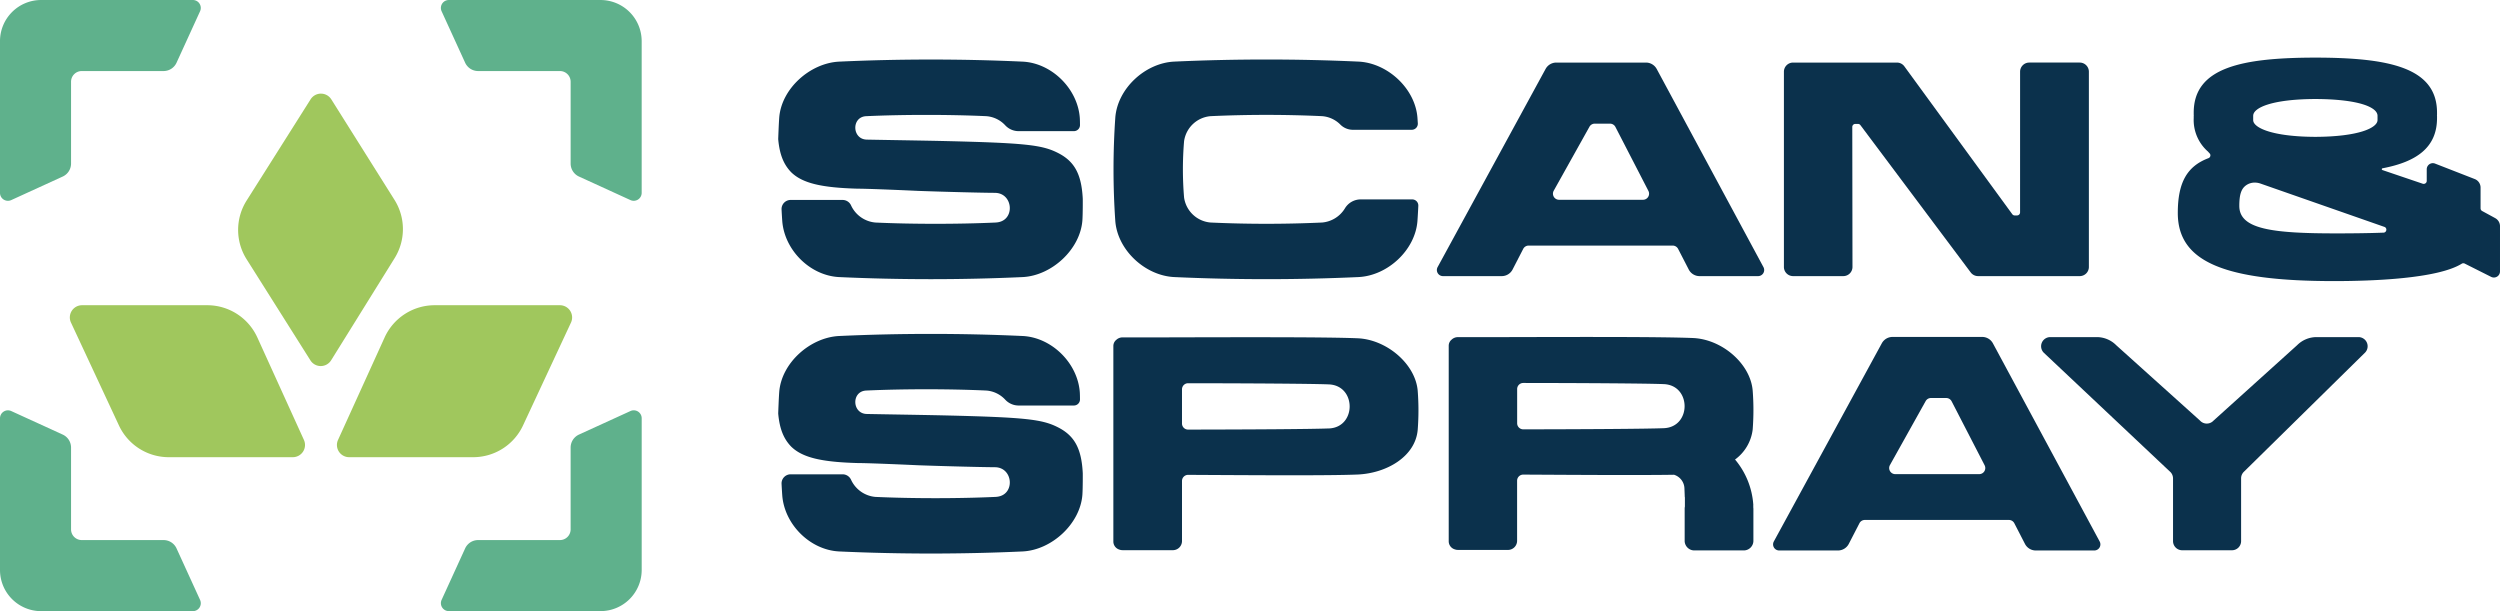
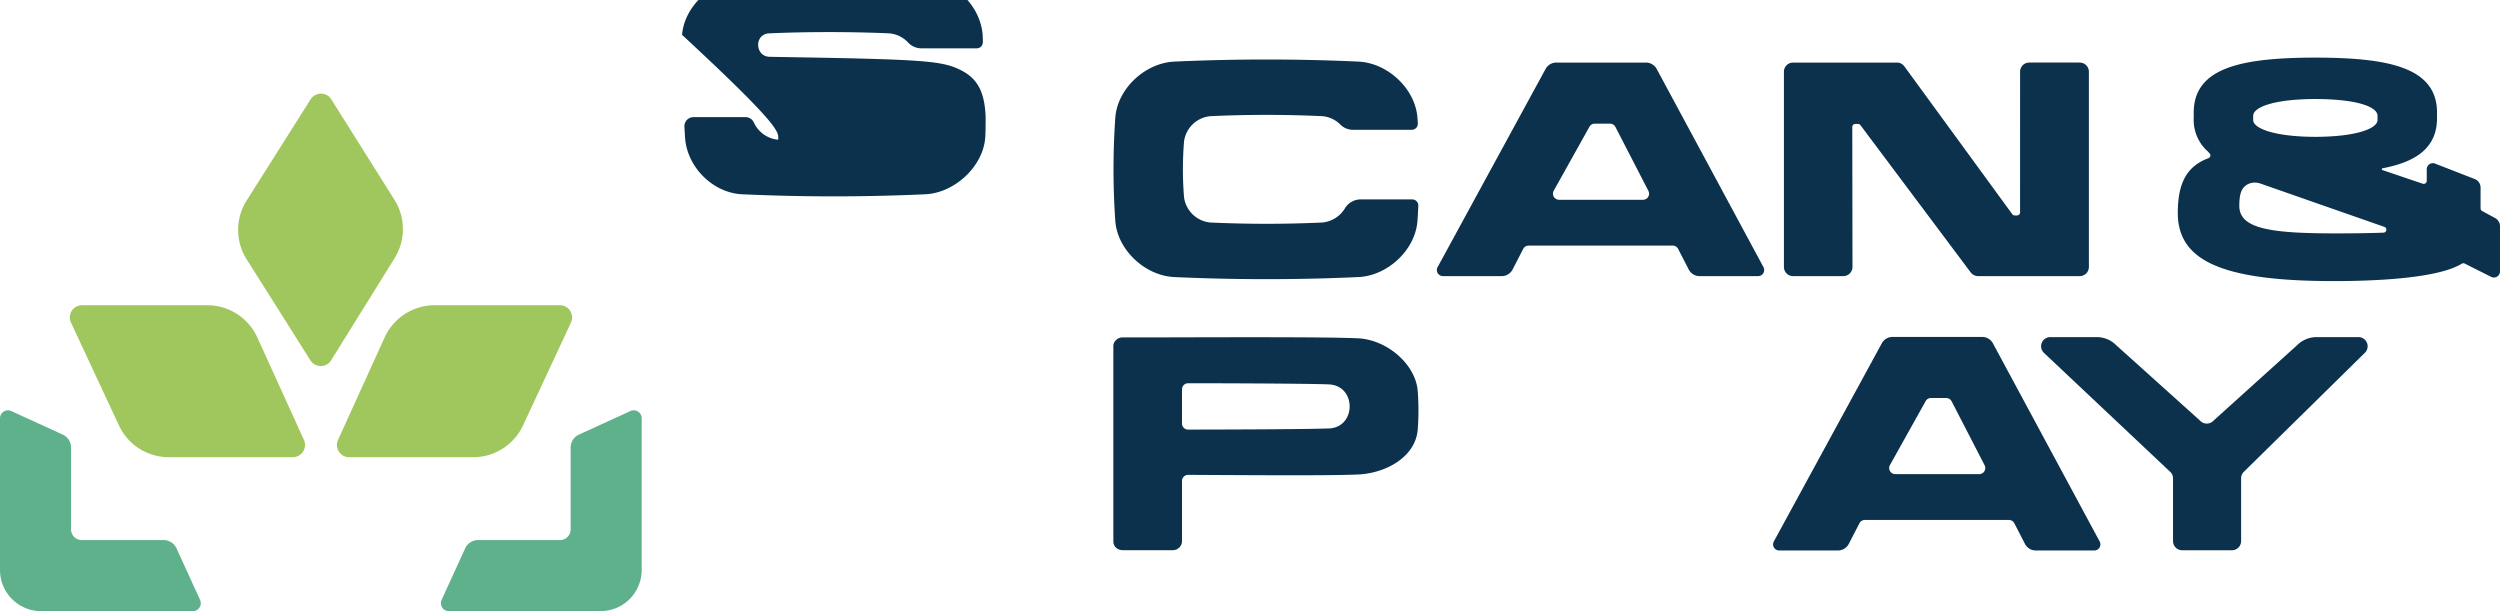
<svg xmlns="http://www.w3.org/2000/svg" width="674" height="164.759" viewBox="0 0 674 164.759">
  <defs>
    <style>.a{fill:#5fb18c;}.b{fill:#a0c75d;}.c{fill:#0b314c;}</style>
  </defs>
  <g transform="translate(-674.07 -775.43)">
    <g transform="translate(674.07 775.43)">
      <g transform="translate(0 0)">
-         <path class="a" d="M677.112,829.372l13.87-6.343a3.853,3.853,0,0,0,2.25-3.505V797.471a2.887,2.887,0,0,1,2.886-2.886h22.052a3.851,3.851,0,0,0,3.506-2.253l6.34-13.87a2.142,2.142,0,0,0-1.947-3.032H685.175a11.1,11.1,0,0,0-11.1,11.1v40.9A2.141,2.141,0,0,0,677.112,829.372Z" transform="translate(-674.077 -775.43)" />
-         <path class="a" d="M1156.551,775.44h-40.894a2.141,2.141,0,0,0-1.948,3.032l6.343,13.87a3.854,3.854,0,0,0,3.505,2.25h22.052a2.887,2.887,0,0,1,2.886,2.886v22.052a3.853,3.853,0,0,0,2.25,3.505l13.87,6.343a2.141,2.141,0,0,0,3.032-1.947v-40.9A11.1,11.1,0,0,0,1156.551,775.44Z" transform="translate(-994.651 -775.437)" />
        <path class="a" d="M1164.617,1184.617l-13.87,6.34a3.855,3.855,0,0,0-2.253,3.505v22.052a2.887,2.887,0,0,1-2.886,2.886h-22.052a3.851,3.851,0,0,0-3.505,2.253l-6.34,13.87a2.142,2.142,0,0,0,1.948,3.032h40.894a11.1,11.1,0,0,0,11.1-11.1v-40.894a2.141,2.141,0,0,0-3.032-1.948Z" transform="translate(-994.652 -1073.798)" />
        <path class="a" d="M721.669,1221.647a3.856,3.856,0,0,0-3.506-2.253H696.111a2.887,2.887,0,0,1-2.886-2.886v-22.052a3.851,3.851,0,0,0-2.253-3.505l-13.87-6.34a2.142,2.142,0,0,0-3.032,1.948v40.9a11.1,11.1,0,0,0,11.1,11.1h40.894a2.142,2.142,0,0,0,1.947-3.032l-6.34-13.87Z" transform="translate(-674.07 -1073.791)" />
      </g>
      <path class="b" d="M1073,1084.347l-12.927,27.722a14.825,14.825,0,0,1-13.437,8.561H1013.2a3.294,3.294,0,0,1-3-4.658l12.558-27.622a14.828,14.828,0,0,1,13.5-8.691h33.756a3.294,3.294,0,0,1,2.986,4.688Z" transform="translate(-919.066 -997.371)" />
      <path class="b" d="M936.546,870.288l17.032,27.094a14.823,14.823,0,0,1,.041,15.718L936.5,940.638a3.294,3.294,0,0,1-5.585.019l-17.2-27.254a14.828,14.828,0,0,1,.006-15.837l17.246-27.286a3.3,3.3,0,0,1,5.575.005Z" transform="translate(-847.227 -843.505)" />
      <path class="b" d="M743.978,1084.347l12.926,27.722a14.825,14.825,0,0,0,13.438,8.561h33.434a3.294,3.294,0,0,0,3-4.658l-12.559-27.622a14.829,14.829,0,0,0-13.5-8.691H746.962a3.294,3.294,0,0,0-2.986,4.688Z" transform="translate(-724.839 -997.371)" />
    </g>
    <g transform="translate(883.878 790.961)">
      <g transform="translate(0 74.485)">
-         <path class="c" d="M2200.19,1156.637a21.152,21.152,0,0,0-4.928-12.3,11.719,11.719,0,0,0,4.758-8.109.709.709,0,0,1,.005-.079,68.618,68.618,0,0,0,0-10.3c0-.032-.005-.068-.008-.1-.595-7.184-8.177-13.789-16.023-14.162-8.663-.362-30.862-.3-52.863-.243h-10.595a2.451,2.451,0,0,0-1.688.676,2.12,2.12,0,0,0-.779,1.612v52.82a2.268,2.268,0,0,0,1.49,2.058c.008,0,.013.008.021.011.081.032.165.054.249.078s.163.051.246.068a3,3,0,0,0,.352.035c.035,0,.07.011.108.011h.013c.022,0,.041.005.062.005H2133.7c.021,0,.04-.005.062-.005h.276a2.466,2.466,0,0,0,2.467-2.467v-16.2a1.644,1.644,0,0,1,1.655-1.642c15.823.092,31.5.187,40.661.043a3.989,3.989,0,0,1,2.8,3.849c0,.035.006.073.006.108q.045,1.035.081,2.1h.033v2.518a2.981,2.981,0,0,0-.062.587v8.512a2.613,2.613,0,0,0,2.486,2.726h13.559a2.613,2.613,0,0,0,2.485-2.726v-8.512a2.621,2.621,0,0,0-.027-.295c0-.316-.008-.573-.01-.679Zm-62.032-20.435a1.639,1.639,0,0,1-1.639-1.645v-9.213a1.639,1.639,0,0,1,1.639-1.645c16,.016,33.38.122,37.932.314.035,0,.07,0,.108.005,7.279.438,7.287,11.428.008,11.866-.038,0-.076.005-.116.005-4.552.192-21.933.295-37.932.314Z" transform="translate(-1937.302 -1110.468)" />
-         <path class="c" d="M1449.754,1129.507a2.912,2.912,0,0,0,.008.344c.381,4.033,1.477,6.713,3.519,8.8,3.04,2.929,8.133,4.138,17.96,4.4,2.229,0,8.915.26,16.41.6,7.192.26,17.768.517,20.1.517.171,0,.338.005.5.008,4.842.1,5.418,7.292.619,7.949-.181.024-.362.043-.546.052-9.97.457-22.4.457-32.371,0a7.99,7.99,0,0,1-6.548-4.585,2.507,2.507,0,0,0-2.267-1.507h-14.03a2.455,2.455,0,0,0-2.456,2.575c.054,1.036.114,2.074.187,3.11.592,7.819,7.476,14.7,15.29,15.109q24.777,1.132,49.555,0c7.814-.406,15.479-7.446,16.072-15.266.122-1.791.111-5.64.1-5.851-.335-6.656-2.25-10.116-6.727-12.369-4.255-2.156-8.815-2.672-30.591-3.189-5.6-.13-15.485-.279-20.906-.384-3.971-.076-4.2-6.045-.238-6.313.032,0,.065-.005.1-.005,9.97-.457,22.4-.457,32.371,0a7.739,7.739,0,0,1,5.115,2.489,4.918,4.918,0,0,0,3.581,1.547h14.909a1.643,1.643,0,0,0,1.639-1.661c-.005-.657-.008-1.312-.054-1.969-.592-7.819-7.552-14.706-15.366-15.109q-24.777-1.132-49.555,0c-7.814.406-15.52,7.289-16.112,15.109C1449.895,1125.725,1449.827,1127.678,1449.754,1129.507Z" transform="translate(-1449.752 -1108.227)" />
        <path class="c" d="M2504.945,1160.6h-38.833a1.648,1.648,0,0,0-1.463.89l-2.868,5.561a3.289,3.289,0,0,1-2.923,1.783h-15.842a1.644,1.644,0,0,1-1.445-2.432l29.112-53.426a3.29,3.29,0,0,1,2.889-1.715h24.165a3.294,3.294,0,0,1,2.9,1.728l28.779,53.42a1.646,1.646,0,0,1-1.447,2.426h-15.772a3.287,3.287,0,0,1-2.924-1.782l-2.865-5.558a1.647,1.647,0,0,0-1.463-.893Zm-16.9-32.874h-4.108a1.646,1.646,0,0,0-1.437.844l-9.626,17.235a1.646,1.646,0,0,0,1.436,2.448h22.626a1.644,1.644,0,0,0,1.46-2.4l-8.891-17.235a1.643,1.643,0,0,0-1.46-.89Z" transform="translate(-2173.154 -1110.44)" />
        <path class="c" d="M1865.853,1126c-.595-7.184-8.282-13.789-16.129-14.162-8.663-.363-30.862-.3-52.863-.243h-10.595a2.451,2.451,0,0,0-1.688.676,2.12,2.12,0,0,0-.779,1.612v52.82a2.268,2.268,0,0,0,1.49,2.058c.008,0,.014.008.022.011.081.033.165.054.249.079s.162.051.246.068a3.086,3.086,0,0,0,.352.035c.035,0,.07.011.108.011h.014c.021,0,.041.005.062.005H1799.5c.022,0,.041-.005.062-.005h.276a2.466,2.466,0,0,0,2.467-2.467v-16.2a1.644,1.644,0,0,1,1.655-1.642c19.334.111,38.105.23,45.766-.092,7.847-.373,15.534-4.9,16.129-12.082a.77.77,0,0,1,.005-.079,68.568,68.568,0,0,0,0-10.3c0-.033-.005-.068-.008-.1Zm-23.921,10.14c-4.552.192-21.987.295-37.986.314a1.642,1.642,0,0,1-1.642-1.644V1125.6a1.642,1.642,0,0,1,1.642-1.645c16,.016,33.434.122,37.986.314.035,0,.07,0,.108.005,7.279.438,7.29,11.428.008,11.866-.038,0-.079.005-.116.005Z" transform="translate(-1693.446 -1110.651)" />
        <path class="c" d="M2743.4,1147.824l-34.146-32.177a2.466,2.466,0,0,1,1.758-4.2h12.528a7.4,7.4,0,0,1,5.264,2.2l22.58,20.311a2.466,2.466,0,0,0,3.627.014l22.572-20.365a7.4,7.4,0,0,1,5.226-2.161h11.295a2.466,2.466,0,0,1,1.788,4.165l-32.755,32.212a2.465,2.465,0,0,0-.679,1.7v16.921a2.465,2.465,0,0,1-2.467,2.467h-13.419a2.466,2.466,0,0,1-2.466-2.467v-16.9a2.467,2.467,0,0,0-.706-1.728Z" transform="translate(-2368.065 -1110.578)" />
      </g>
      <g transform="translate(0)">
        <g transform="translate(0 0.513)">
          <path class="c" d="M2169.835,887.138H2131a1.648,1.648,0,0,0-1.463.89l-2.867,5.561a3.291,3.291,0,0,1-2.924,1.783h-15.843a1.644,1.644,0,0,1-1.444-2.432l29.112-53.426a3.289,3.289,0,0,1,2.889-1.715h24.165a3.3,3.3,0,0,1,2.9,1.728l28.779,53.42a1.646,1.646,0,0,1-1.447,2.426h-15.772a3.287,3.287,0,0,1-2.924-1.783l-2.865-5.558a1.648,1.648,0,0,0-1.463-.893Zm-16.9-32.874h-4.109a1.646,1.646,0,0,0-1.436.844l-9.627,17.235a1.646,1.646,0,0,0,1.436,2.448h22.626a1.644,1.644,0,0,0,1.46-2.4l-8.89-17.235a1.645,1.645,0,0,0-1.46-.89Z" transform="translate(-1928.685 -836.974)" />
-           <path class="c" d="M1449.754,856.037a2.907,2.907,0,0,0,.008.344c.381,4.033,1.477,6.713,3.519,8.8,3.04,2.929,8.133,4.138,17.96,4.4,2.229,0,8.915.26,16.41.6,7.192.26,17.768.517,20.1.517.171,0,.338.005.5.008,4.842.1,5.418,7.292.619,7.949-.181.024-.362.043-.546.052-9.97.457-22.4.457-32.371,0a7.99,7.99,0,0,1-6.548-4.585,2.507,2.507,0,0,0-2.267-1.506h-14.03a2.455,2.455,0,0,0-2.456,2.575c.054,1.036.114,2.075.187,3.11.592,7.82,7.476,14.7,15.29,15.109q24.777,1.132,49.555,0c7.814-.406,15.479-7.446,16.072-15.266.122-1.791.111-5.64.1-5.851-.335-6.656-2.25-10.116-6.727-12.369-4.255-2.156-8.815-2.672-30.591-3.189-5.6-.13-15.485-.279-20.906-.384-3.971-.076-4.2-6.045-.238-6.313.032,0,.065-.005.1-.005,9.97-.457,22.4-.457,32.371,0a7.74,7.74,0,0,1,5.115,2.488,4.917,4.917,0,0,0,3.581,1.547h14.909a1.643,1.643,0,0,0,1.639-1.661c-.005-.657-.008-1.312-.054-1.969-.592-7.82-7.552-14.706-15.366-15.109q-24.777-1.132-49.555,0c-7.814.406-15.52,7.289-16.112,15.109C1449.895,852.255,1449.827,854.208,1449.754,856.037Z" transform="translate(-1449.752 -834.755)" />
+           <path class="c" d="M1449.754,856.037a2.907,2.907,0,0,0,.008.344a7.99,7.99,0,0,1-6.548-4.585,2.507,2.507,0,0,0-2.267-1.506h-14.03a2.455,2.455,0,0,0-2.456,2.575c.054,1.036.114,2.075.187,3.11.592,7.82,7.476,14.7,15.29,15.109q24.777,1.132,49.555,0c7.814-.406,15.479-7.446,16.072-15.266.122-1.791.111-5.64.1-5.851-.335-6.656-2.25-10.116-6.727-12.369-4.255-2.156-8.815-2.672-30.591-3.189-5.6-.13-15.485-.279-20.906-.384-3.971-.076-4.2-6.045-.238-6.313.032,0,.065-.005.1-.005,9.97-.457,22.4-.457,32.371,0a7.74,7.74,0,0,1,5.115,2.488,4.917,4.917,0,0,0,3.581,1.547h14.909a1.643,1.643,0,0,0,1.639-1.661c-.005-.657-.008-1.312-.054-1.969-.592-7.82-7.552-14.706-15.366-15.109q-24.777-1.132-49.555,0c-7.814.406-15.52,7.289-16.112,15.109C1449.895,852.255,1449.827,854.208,1449.754,856.037Z" transform="translate(-1449.752 -834.755)" />
          <path class="c" d="M1850.575,872.461a4.972,4.972,0,0,0-4.236,2.413,7.99,7.99,0,0,1-6.164,3.822q-15.016.686-30.034,0a7.872,7.872,0,0,1-7.168-6.754,91.613,91.613,0,0,1,0-15.169,7.872,7.872,0,0,1,7.168-6.754q15.016-.686,30.034,0a7.754,7.754,0,0,1,4.907,2.248,4.79,4.79,0,0,0,3.33,1.428h15.942a1.642,1.642,0,0,0,1.636-1.758l-.1-1.515c-.6-7.82-8-14.706-15.848-15.109q-24.883-1.132-49.766,0c-7.847.406-15.253,7.29-15.845,15.109a203.057,203.057,0,0,0,0,27.868c.6,7.82,8,14.7,15.845,15.109q24.883,1.132,49.766,0c7.847-.406,15.252-7.289,15.848-15.109.095-1.369.17-2.74.235-4.109a1.648,1.648,0,0,0-1.647-1.72Z" transform="translate(-1693.555 -834.747)" />
          <path class="c" d="M2484.607,838.784l29.125,39.9a.82.82,0,0,0,.657.33h.619a.822.822,0,0,0,.822-.83l.005-37.892a2.468,2.468,0,0,1,2.467-2.494h13.611a2.466,2.466,0,0,1,2.467,2.467v52.638a2.466,2.466,0,0,1-2.467,2.467H2504.5a2.475,2.475,0,0,1-1.966-.977l-29.753-39.731a.816.816,0,0,0-.654-.325h-.711a.822.822,0,0,0-.822.83l.052,37.708a2.468,2.468,0,0,1-2.467,2.494h-13.551a2.466,2.466,0,0,1-2.467-2.467V840.267a2.466,2.466,0,0,1,2.467-2.467h28.006a2.47,2.47,0,0,1,1.975.987Z" transform="translate(-2181.026 -836.974)" />
        </g>
        <path class="c" d="M2930.285,876.092l-3.459-1.882a.823.823,0,0,1-.43-.722v-5.6a2.469,2.469,0,0,0-1.525-2.28l-10.716-4.176a1.645,1.645,0,0,0-2.272,1.52v3.135a.787.787,0,0,1-.343.655.834.834,0,0,1-.747.106l-10.863-3.684a.245.245,0,0,1,.038-.473c9.2-1.753,14.69-5.618,14.69-13.535v-.563a1.529,1.529,0,0,0-.02-.173,1.606,1.606,0,0,0,.02-.173v-.563c0-12.207-13.04-14.79-32.669-14.833h-.259c-19.629.043-32.669,2.624-32.669,14.833v.563c0,.06.014.116.019.173s-.019.114-.019.173v.563a11.312,11.312,0,0,0,3.857,9.039c.135.157.273.314.422.468a.773.773,0,0,1,.2.719.831.831,0,0,1-.533.59c-5.775,2.191-8.238,6.605-8.238,14.763,0,13.045,12.223,18.368,42.187,18.368,10.011,0,27.79-.609,34.354-4.682a.815.815,0,0,1,.809-.043l7.132,3.587a1.645,1.645,0,0,0,2.383-1.469v-12.2a2.467,2.467,0,0,0-1.35-2.2Zm-65.186-27.57c.005-2.167,5.074-4.463,16.732-4.509h.054c11.66.046,16.713,2.207,16.732,4.512,0,.446.005.73,0,1.177-.021,2.091-5.055,4.455-16.662,4.512h-.2c-11.607-.057-16.654-2.464-16.662-4.512v-1.177Zm35.882,30.84a.772.772,0,0,1-.776.679c-4.285.168-9.286.2-12.726.2-17.327,0-26.126-1.144-26.126-7.4,0-3.056.511-4.617,1.826-5.564a3.992,3.992,0,0,1,2.347-.73,4.725,4.725,0,0,1,1.561.27l33.359,11.663a.767.767,0,0,1,.535.882Z" transform="translate(-2467.443 -832.85)" />
      </g>
    </g>
  </g>
</svg>